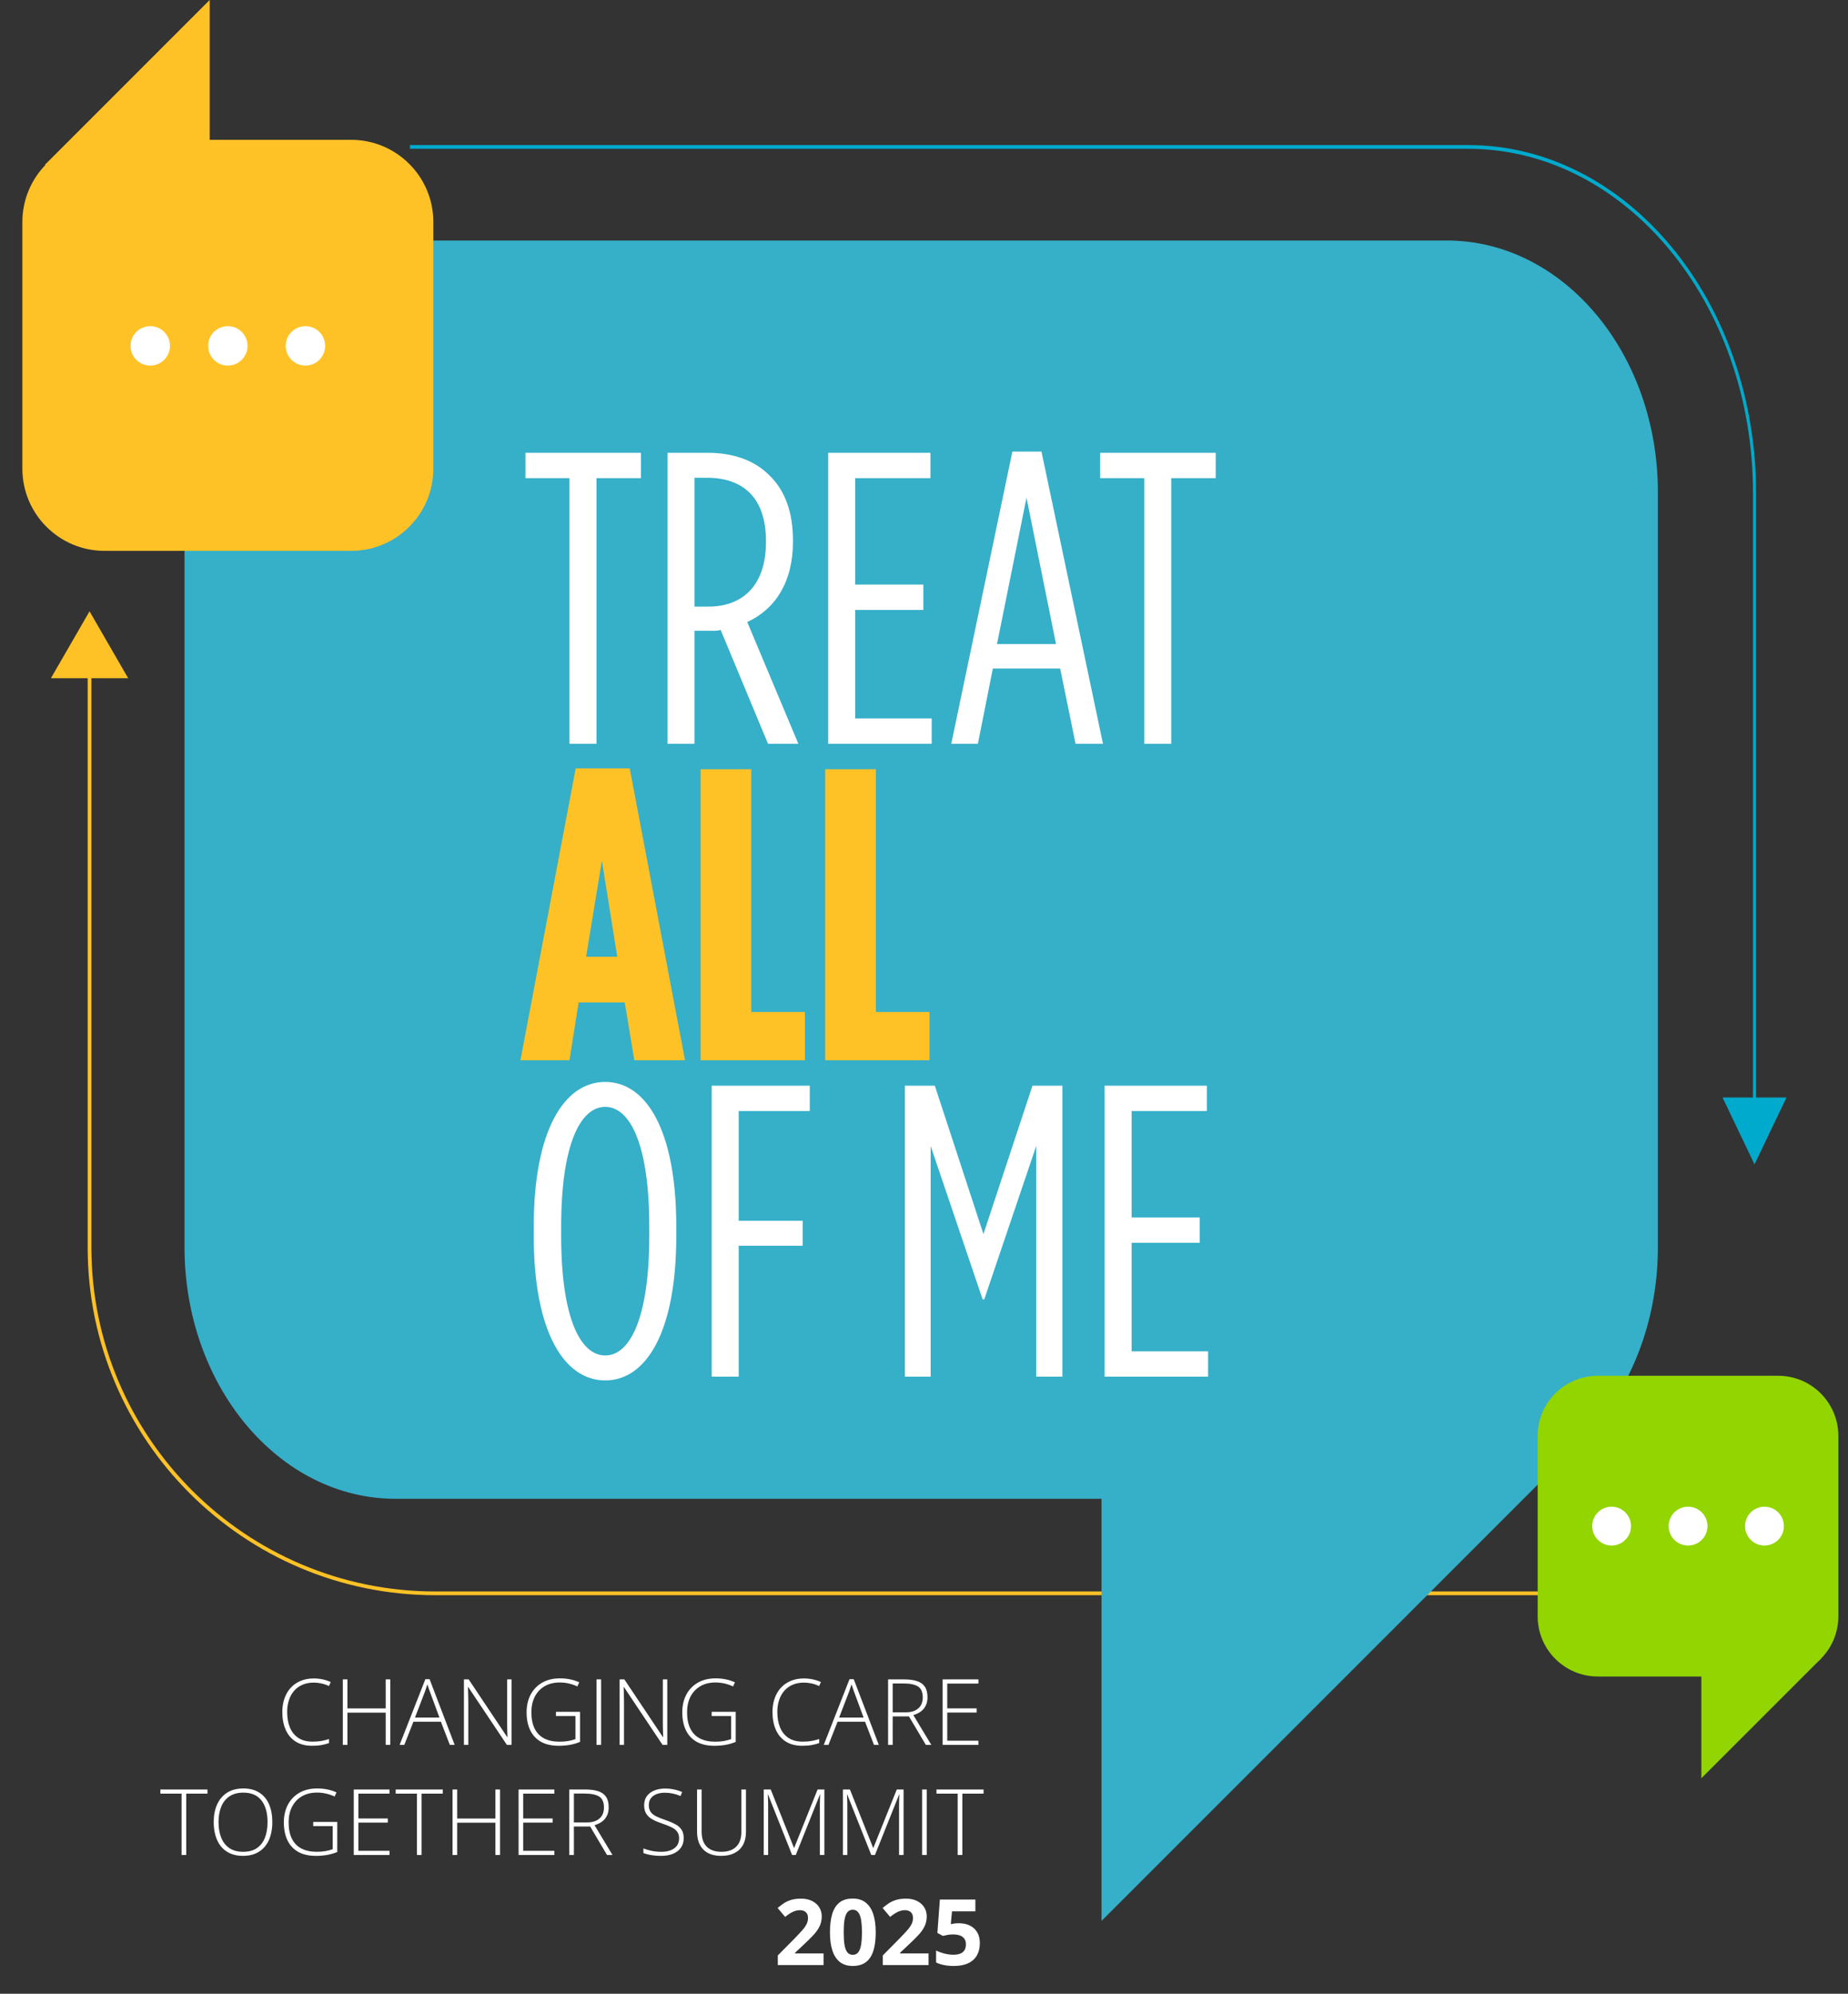
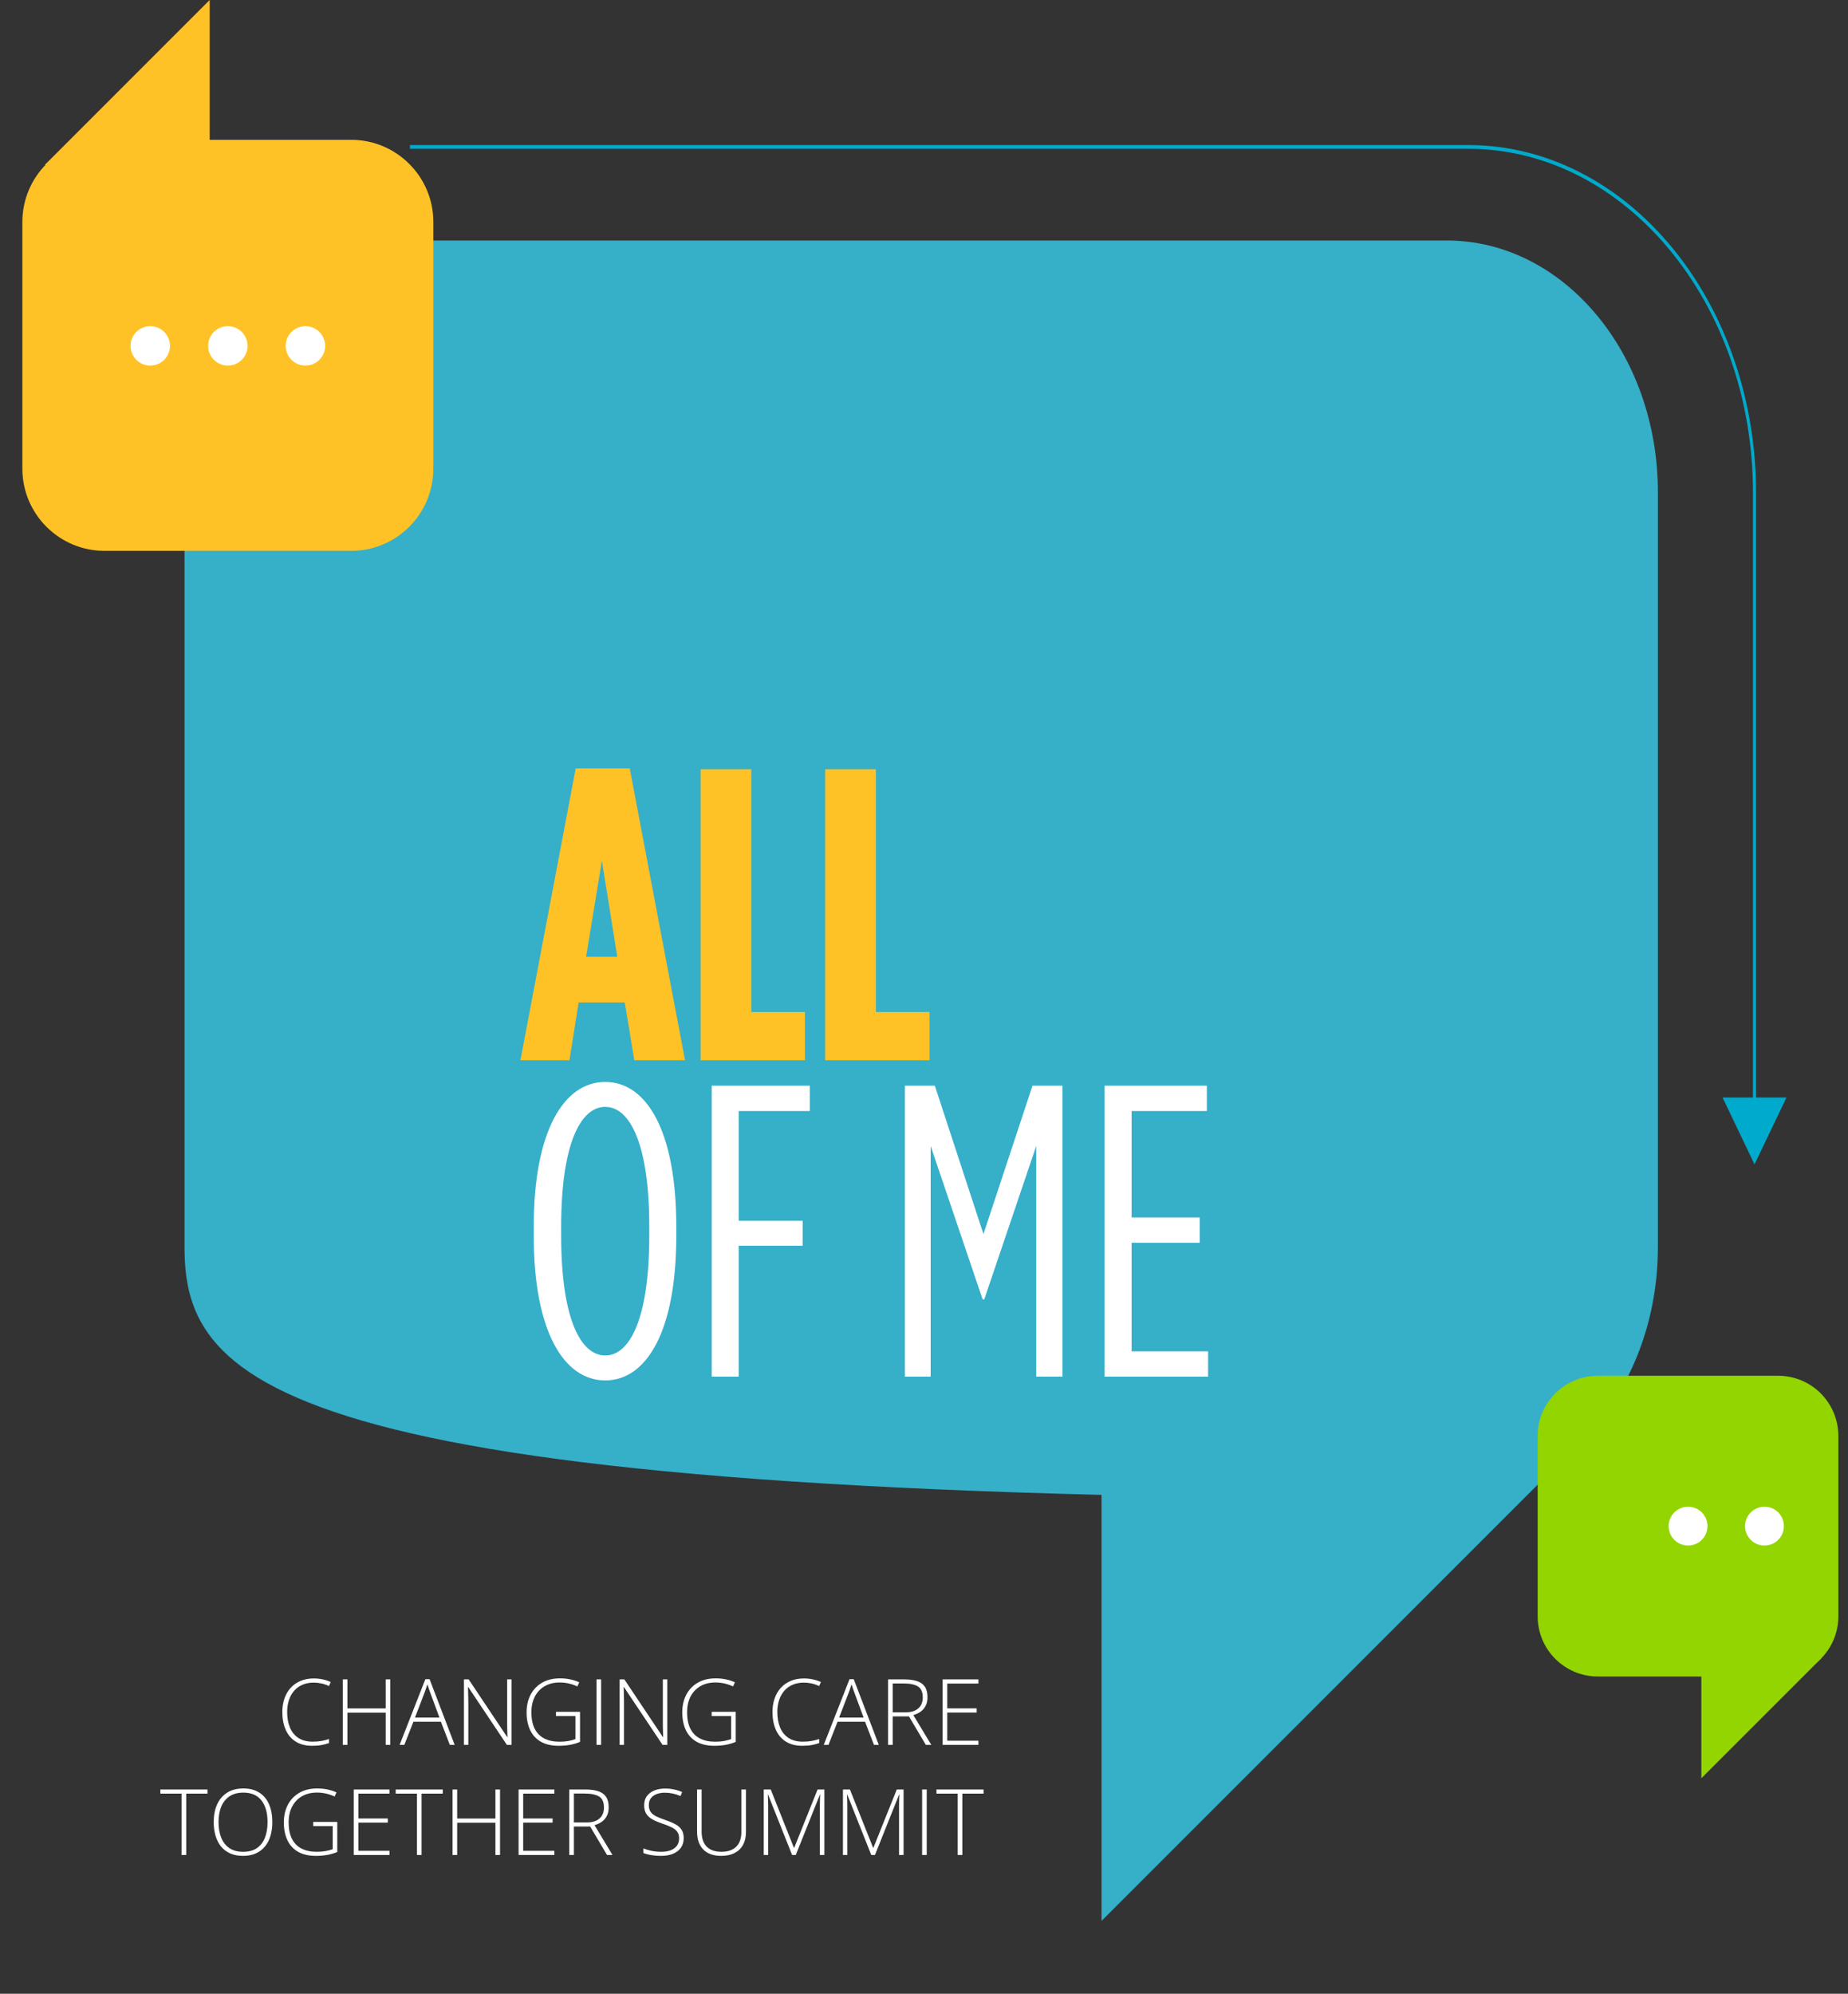
<svg xmlns="http://www.w3.org/2000/svg" width="661" height="713" viewBox="0 0 661 713" fill="none">
  <rect x="0" y="0" width="661" height="713" fill="#333333" stroke="none" />
  <path d="M112.195 601.732C110.7 601.732 109.365 601.988 108.19 602.501C107.015 603.003 106.022 603.719 105.21 604.648C104.398 605.577 103.779 606.688 103.352 607.98C102.925 609.261 102.711 610.677 102.711 612.225C102.711 614.361 103.047 616.23 103.72 617.832C104.393 619.424 105.402 620.657 106.748 621.533C108.104 622.409 109.792 622.847 111.81 622.847C112.985 622.847 114.053 622.761 115.014 622.59C115.976 622.409 116.867 622.179 117.69 621.901V623.343C116.91 623.632 116.029 623.866 115.046 624.048C114.075 624.23 112.942 624.32 111.65 624.32C109.311 624.32 107.346 623.818 105.755 622.815C104.174 621.811 102.983 620.401 102.182 618.585C101.381 616.77 100.981 614.65 100.981 612.225C100.981 610.484 101.232 608.888 101.734 607.435C102.236 605.972 102.967 604.706 103.928 603.638C104.9 602.56 106.081 601.727 107.469 601.139C108.857 600.541 110.438 600.242 112.211 600.242C113.332 600.242 114.4 600.354 115.415 600.579C116.44 600.792 117.401 601.107 118.299 601.524L117.658 602.966C116.793 602.538 115.906 602.229 114.998 602.036C114.091 601.833 113.156 601.732 112.195 601.732ZM139.605 624H137.955V612.466H124.274V624H122.624V600.579H124.274V610.96H137.955V600.579H139.605V624ZM160.896 624L157.708 615.718H147.872L144.62 624H142.937L152.149 600.498H153.655L162.626 624H160.896ZM157.179 614.228L153.943 605.449C153.858 605.224 153.751 604.936 153.623 604.584C153.505 604.231 153.377 603.857 153.238 603.462C153.11 603.067 152.982 602.693 152.854 602.341C152.747 602.715 152.63 603.088 152.501 603.462C152.373 603.836 152.25 604.199 152.133 604.552C152.016 604.893 151.903 605.203 151.797 605.481L148.432 614.228H157.179ZM182.988 624H181.306L167.464 603.286H167.384C167.406 603.863 167.422 604.45 167.432 605.048C167.454 605.636 167.47 606.244 167.48 606.874C167.502 607.494 167.512 608.135 167.512 608.797V624H165.942V600.579H167.64L181.434 621.229H181.514C181.503 620.759 181.487 620.214 181.466 619.594C181.455 618.975 181.439 618.34 181.418 617.688C181.407 617.037 181.402 616.422 181.402 615.846V600.579H182.988V624ZM198.864 612.177H207.467V622.927C206.345 623.397 205.149 623.749 203.878 623.984C202.607 624.208 201.256 624.32 199.825 624.32C197.336 624.32 195.238 623.85 193.529 622.911C191.831 621.96 190.544 620.588 189.668 618.793C188.792 616.999 188.355 614.842 188.355 612.321C188.355 609.972 188.83 607.884 189.78 606.057C190.741 604.231 192.114 602.8 193.897 601.764C195.681 600.728 197.817 600.21 200.306 600.21C201.587 600.21 202.794 600.328 203.926 600.563C205.069 600.798 206.153 601.15 207.178 601.62L206.521 603.094C205.507 602.624 204.471 602.271 203.413 602.036C202.367 601.801 201.304 601.684 200.225 601.684C198.111 601.684 196.29 602.138 194.763 603.046C193.246 603.943 192.082 605.192 191.27 606.794C190.469 608.386 190.069 610.223 190.069 612.305C190.069 614.666 190.458 616.625 191.238 618.185C192.018 619.744 193.155 620.913 194.65 621.693C196.156 622.473 197.983 622.863 200.129 622.863C201.304 622.863 202.356 622.777 203.285 622.606C204.225 622.435 205.074 622.211 205.832 621.933V613.683H198.864V612.177ZM213.362 624V600.579H215.012V624H213.362ZM238.674 624H236.992L223.15 603.286H223.07C223.091 603.863 223.107 604.45 223.118 605.048C223.14 605.636 223.156 606.244 223.166 606.874C223.188 607.494 223.198 608.135 223.198 608.797V624H221.628V600.579H223.326L237.12 621.229H237.2C237.189 620.759 237.173 620.214 237.152 619.594C237.141 618.975 237.125 618.34 237.104 617.688C237.093 617.037 237.088 616.422 237.088 615.846V600.579H238.674V624ZM254.55 612.177H263.152V622.927C262.031 623.397 260.835 623.749 259.564 623.984C258.293 624.208 256.942 624.32 255.511 624.32C253.022 624.32 250.924 623.85 249.215 622.911C247.517 621.96 246.23 620.588 245.354 618.793C244.478 616.999 244.04 614.842 244.04 612.321C244.04 609.972 244.516 607.884 245.466 606.057C246.427 604.231 247.8 602.8 249.583 601.764C251.367 600.728 253.503 600.21 255.991 600.21C257.273 600.21 258.48 600.328 259.612 600.563C260.755 600.798 261.839 601.15 262.864 601.62L262.207 603.094C261.193 602.624 260.157 602.271 259.099 602.036C258.053 601.801 256.99 601.684 255.911 601.684C253.797 601.684 251.976 602.138 250.448 603.046C248.932 603.943 247.768 605.192 246.956 606.794C246.155 608.386 245.755 610.223 245.755 612.305C245.755 614.666 246.144 616.625 246.924 618.185C247.704 619.744 248.841 620.913 250.336 621.693C251.842 622.473 253.669 622.863 255.815 622.863C256.99 622.863 258.042 622.777 258.971 622.606C259.911 622.435 260.76 622.211 261.518 621.933V613.683H254.55V612.177ZM287.519 601.732C286.024 601.732 284.689 601.988 283.514 602.501C282.339 603.003 281.346 603.719 280.534 604.648C279.723 605.577 279.103 606.688 278.676 607.98C278.249 609.261 278.035 610.677 278.035 612.225C278.035 614.361 278.372 616.23 279.044 617.832C279.717 619.424 280.726 620.657 282.072 621.533C283.429 622.409 285.116 622.847 287.135 622.847C288.309 622.847 289.377 622.761 290.339 622.59C291.3 622.409 292.192 622.179 293.014 621.901V623.343C292.234 623.632 291.353 623.866 290.371 624.048C289.399 624.23 288.267 624.32 286.974 624.32C284.635 624.32 282.67 623.818 281.079 622.815C279.498 621.811 278.307 620.401 277.506 618.585C276.705 616.77 276.305 614.65 276.305 612.225C276.305 610.484 276.556 608.888 277.058 607.435C277.56 605.972 278.291 604.706 279.253 603.638C280.225 602.56 281.405 601.727 282.793 601.139C284.181 600.541 285.762 600.242 287.535 600.242C288.656 600.242 289.724 600.354 290.739 600.579C291.764 600.792 292.726 601.107 293.623 601.524L292.982 602.966C292.117 602.538 291.23 602.229 290.323 602.036C289.415 601.833 288.48 601.732 287.519 601.732ZM312.607 624L309.419 615.718H299.582L296.33 624H294.648L303.86 600.498H305.365L314.337 624H312.607ZM308.89 614.228L305.654 605.449C305.568 605.224 305.462 604.936 305.333 604.584C305.216 604.231 305.088 603.857 304.949 603.462C304.821 603.067 304.693 602.693 304.564 602.341C304.458 602.715 304.34 603.088 304.212 603.462C304.084 603.836 303.961 604.199 303.844 604.552C303.726 604.893 303.614 605.203 303.507 605.481L300.143 614.228H308.89ZM323.34 600.579C325.198 600.579 326.747 600.782 327.986 601.187C329.235 601.593 330.175 602.261 330.805 603.19C331.436 604.119 331.751 605.374 331.751 606.955C331.751 608.14 331.532 609.16 331.094 610.014C330.667 610.858 330.074 611.552 329.316 612.097C328.557 612.642 327.681 613.058 326.688 613.347L333.112 624H331.158L325.118 613.811H319.303V624H317.653V600.579H323.34ZM323.18 602.036H319.303V612.353H323.965C325.877 612.353 327.366 611.894 328.434 610.976C329.513 610.057 330.052 608.738 330.052 607.019C330.052 605.128 329.486 603.825 328.354 603.11C327.222 602.394 325.497 602.036 323.18 602.036ZM349.965 624H337.165V600.579H349.965V602.068H338.815V610.944H349.341V612.433H338.815V622.51H349.965V624Z" fill="white" />
  <path d="M66.618 663.372H64.951V641.441H57.358V639.951H74.211V641.441H66.618V663.372ZM97.408 651.629C97.408 653.413 97.189 655.042 96.751 656.515C96.314 657.989 95.657 659.26 94.781 660.328C93.905 661.396 92.811 662.224 91.497 662.811C90.194 663.399 88.672 663.692 86.931 663.692C85.18 663.692 83.647 663.399 82.333 662.811C81.02 662.224 79.925 661.396 79.049 660.328C78.184 659.25 77.533 657.973 77.095 656.499C76.657 655.015 76.438 653.381 76.438 651.597C76.438 649.226 76.838 647.138 77.639 645.333C78.451 643.528 79.642 642.119 81.212 641.104C82.793 640.089 84.742 639.582 87.059 639.582C89.281 639.582 91.16 640.068 92.698 641.04C94.247 642.001 95.416 643.384 96.207 645.189C97.008 646.983 97.408 649.13 97.408 651.629ZM78.168 651.613C78.168 653.707 78.483 655.554 79.113 657.156C79.743 658.748 80.71 659.992 82.013 660.889C83.316 661.786 84.961 662.235 86.947 662.235C88.955 662.235 90.605 661.791 91.897 660.905C93.19 660.019 94.145 658.78 94.765 657.188C95.384 655.597 95.694 653.744 95.694 651.629C95.694 648.286 94.963 645.691 93.499 643.844C92.047 641.996 89.9 641.072 87.059 641.072C85.062 641.072 83.401 641.515 82.077 642.402C80.763 643.288 79.781 644.522 79.129 646.102C78.489 647.683 78.168 649.52 78.168 651.613ZM112.035 651.549H120.637V662.299C119.516 662.769 118.32 663.121 117.049 663.356C115.778 663.58 114.427 663.692 112.996 663.692C110.507 663.692 108.409 663.223 106.7 662.283C105.002 661.332 103.715 659.96 102.839 658.166C101.963 656.371 101.525 654.214 101.525 651.693C101.525 649.344 102.001 647.256 102.951 645.43C103.912 643.603 105.285 642.172 107.068 641.136C108.852 640.1 110.988 639.582 113.476 639.582C114.758 639.582 115.965 639.7 117.097 639.935C118.24 640.17 119.324 640.522 120.349 640.992L119.692 642.466C118.678 641.996 117.642 641.643 116.584 641.408C115.538 641.174 114.475 641.056 113.396 641.056C111.282 641.056 109.461 641.51 107.933 642.418C106.417 643.315 105.253 644.564 104.441 646.166C103.64 647.758 103.24 649.595 103.24 651.677C103.24 654.038 103.629 655.997 104.409 657.557C105.189 659.116 106.326 660.286 107.821 661.065C109.327 661.845 111.154 662.235 113.3 662.235C114.475 662.235 115.527 662.149 116.456 661.978C117.396 661.807 118.245 661.583 119.003 661.305V653.055H112.035V651.549ZM139.333 663.372H126.533V639.951H139.333V641.441H128.183V650.316H138.708V651.806H128.183V661.882H139.333V663.372ZM150.787 663.372H149.121V641.441H141.528V639.951H158.381V641.441H150.787V663.372ZM178.855 663.372H177.204V651.838H163.523V663.372H161.873V639.951H163.523V650.332H177.204V639.951H178.855V663.372ZM198.287 663.372H185.487V639.951H198.287V641.441H187.137V650.316H197.662V651.806H187.137V661.882H198.287V663.372ZM209.309 639.951C211.167 639.951 212.716 640.154 213.955 640.559C215.204 640.965 216.144 641.633 216.774 642.562C217.404 643.491 217.719 644.746 217.719 646.327C217.719 647.512 217.5 648.532 217.063 649.387C216.635 650.23 216.043 650.924 215.284 651.469C214.526 652.014 213.65 652.43 212.657 652.719L219.081 663.372H217.127L211.087 653.183H205.272V663.372H203.622V639.951H209.309ZM209.149 641.408H205.272V651.725H209.934C211.845 651.725 213.335 651.266 214.403 650.348C215.482 649.429 216.021 648.11 216.021 646.391C216.021 644.5 215.455 643.197 214.323 642.482C213.191 641.766 211.466 641.408 209.149 641.408ZM244.553 657.332C244.553 658.732 244.201 659.906 243.496 660.857C242.791 661.797 241.835 662.507 240.628 662.988C239.421 663.458 238.054 663.692 236.527 663.692C235.576 663.692 234.711 663.644 233.932 663.548C233.163 663.463 232.463 663.345 231.833 663.196C231.214 663.046 230.648 662.875 230.135 662.683V661.033C230.968 661.354 231.929 661.637 233.019 661.882C234.119 662.117 235.315 662.235 236.607 662.235C237.825 662.235 238.903 662.058 239.843 661.706C240.794 661.354 241.541 660.82 242.086 660.104C242.631 659.388 242.903 658.486 242.903 657.397C242.903 656.435 242.673 655.65 242.214 655.042C241.766 654.422 241.087 653.894 240.18 653.456C239.272 653.007 238.129 652.553 236.751 652.094C235.79 651.763 234.914 651.416 234.124 651.053C233.344 650.679 232.677 650.252 232.121 649.771C231.566 649.28 231.139 648.692 230.84 648.009C230.551 647.315 230.407 646.498 230.407 645.558C230.407 644.265 230.733 643.181 231.385 642.306C232.047 641.419 232.938 640.752 234.06 640.303C235.192 639.844 236.463 639.614 237.873 639.614C238.994 639.614 240.057 639.721 241.061 639.935C242.075 640.138 243.053 640.447 243.992 640.864L243.416 642.29C242.476 641.884 241.536 641.585 240.596 641.392C239.656 641.2 238.727 641.104 237.809 641.104C236.709 641.104 235.726 641.27 234.861 641.601C234.006 641.921 233.328 642.407 232.826 643.059C232.324 643.71 232.073 644.532 232.073 645.526C232.073 646.551 232.303 647.379 232.762 648.009C233.232 648.639 233.894 649.162 234.749 649.579C235.614 649.995 236.634 650.401 237.809 650.796C239.197 651.266 240.393 651.763 241.397 652.286C242.401 652.799 243.175 653.45 243.72 654.241C244.275 655.031 244.553 656.062 244.553 657.332ZM266.821 639.951V655.106C266.821 656.932 266.469 658.486 265.764 659.768C265.059 661.038 264.044 662.01 262.72 662.683C261.406 663.356 259.831 663.692 257.994 663.692C255.206 663.692 253.065 662.94 251.57 661.434C250.075 659.917 249.327 657.786 249.327 655.042V639.951H250.961V655.042C250.961 657.391 251.57 659.18 252.787 660.408C254.016 661.626 255.778 662.235 258.074 662.235C259.58 662.235 260.862 661.968 261.919 661.434C262.976 660.889 263.783 660.099 264.338 659.063C264.893 658.016 265.171 656.75 265.171 655.266V639.951H266.821ZM283.322 663.372L274.719 641.745H274.639C274.66 642.14 274.676 642.557 274.687 642.994C274.708 643.422 274.724 643.87 274.735 644.34C274.746 644.81 274.751 645.301 274.751 645.814V663.372H273.181V639.951H275.68L283.979 660.809H284.075L292.437 639.951H294.872V663.372H293.254V645.622C293.254 645.205 293.26 644.778 293.27 644.34C293.281 643.902 293.292 643.47 293.302 643.043C293.324 642.605 293.345 642.183 293.366 641.777H293.27L284.635 663.372H283.322ZM311.645 663.372L303.043 641.745H302.962C302.984 642.14 303 642.557 303.01 642.994C303.032 643.422 303.048 643.87 303.059 644.34C303.069 644.81 303.075 645.301 303.075 645.814V663.372H301.505V639.951H304.004L312.302 660.809H312.398L320.761 639.951H323.196V663.372H321.578V645.622C321.578 645.205 321.583 644.778 321.594 644.34C321.604 643.902 321.615 643.47 321.626 643.043C321.647 642.605 321.669 642.183 321.69 641.777H321.594L312.959 663.372H311.645ZM329.828 663.372V639.951H331.478V663.372H329.828ZM344.214 663.372H342.548V641.441H334.955V639.951H351.808V641.441H344.214V663.372Z" fill="white" />
-   <path d="M294.584 702.742H278.211V699.298L284.091 693.354C285.276 692.137 286.227 691.122 286.942 690.311C287.669 689.488 288.192 688.741 288.512 688.068C288.843 687.395 289.009 686.674 289.009 685.905C289.009 684.976 288.747 684.282 288.224 683.822C287.711 683.353 287.022 683.118 286.157 683.118C285.25 683.118 284.368 683.326 283.514 683.742C282.66 684.159 281.768 684.752 280.839 685.521L278.147 682.333C278.82 681.756 279.53 681.211 280.278 680.699C281.036 680.186 281.912 679.775 282.905 679.465C283.909 679.145 285.111 678.984 286.51 678.984C288.048 678.984 289.367 679.262 290.467 679.817C291.577 680.373 292.432 681.131 293.03 682.092C293.628 683.043 293.927 684.121 293.927 685.328C293.927 686.621 293.671 687.801 293.158 688.869C292.645 689.937 291.898 690.994 290.915 692.041C289.943 693.087 288.769 694.246 287.391 695.517L284.379 698.353V698.577H294.584V702.742ZM313.231 691.031C313.231 692.922 313.082 694.609 312.783 696.094C312.494 697.578 312.024 698.839 311.373 699.875C310.732 700.911 309.888 701.701 308.842 702.246C307.795 702.79 306.524 703.063 305.029 703.063C303.149 703.063 301.606 702.587 300.399 701.637C299.192 700.676 298.301 699.298 297.724 697.504C297.147 695.699 296.859 693.541 296.859 691.031C296.859 688.5 297.12 686.338 297.644 684.543C298.178 682.738 299.043 681.355 300.239 680.394C301.435 679.433 303.032 678.952 305.029 678.952C306.898 678.952 308.436 679.433 309.643 680.394C310.86 681.345 311.763 682.722 312.35 684.527C312.938 686.322 313.231 688.49 313.231 691.031ZM301.777 691.031C301.777 692.815 301.873 694.305 302.065 695.501C302.268 696.687 302.605 697.578 303.075 698.176C303.544 698.775 304.196 699.074 305.029 699.074C305.851 699.074 306.498 698.78 306.967 698.192C307.448 697.594 307.79 696.703 307.993 695.517C308.196 694.321 308.297 692.826 308.297 691.031C308.297 689.248 308.196 687.758 307.993 686.562C307.79 685.366 307.448 684.469 306.967 683.87C306.498 683.262 305.851 682.957 305.029 682.957C304.196 682.957 303.544 683.262 303.075 683.87C302.605 684.469 302.268 685.366 302.065 686.562C301.873 687.758 301.777 689.248 301.777 691.031ZM332.135 702.742H315.762V699.298L321.642 693.354C322.827 692.137 323.778 691.122 324.493 690.311C325.22 689.488 325.743 688.741 326.063 688.068C326.395 687.395 326.56 686.674 326.56 685.905C326.56 684.976 326.298 684.282 325.775 683.822C325.262 683.353 324.574 683.118 323.708 683.118C322.801 683.118 321.92 683.326 321.065 683.742C320.211 684.159 319.319 684.752 318.39 685.521L315.698 682.333C316.371 681.756 317.081 681.211 317.829 680.699C318.587 680.186 319.463 679.775 320.456 679.465C321.46 679.145 322.662 678.984 324.061 678.984C325.599 678.984 326.918 679.262 328.018 679.817C329.129 680.373 329.983 681.131 330.581 682.092C331.179 683.043 331.478 684.121 331.478 685.328C331.478 686.621 331.222 687.801 330.709 688.869C330.197 689.937 329.449 690.994 328.466 692.041C327.495 693.087 326.32 694.246 324.942 695.517L321.93 698.353V698.577H332.135V702.742ZM343.061 687.779C344.492 687.779 345.763 688.052 346.874 688.596C347.995 689.141 348.876 689.942 349.517 690.999C350.158 692.057 350.478 693.36 350.478 694.908C350.478 696.596 350.126 698.054 349.421 699.282C348.727 700.499 347.685 701.434 346.297 702.085C344.919 702.737 343.2 703.063 341.138 703.063C339.91 703.063 338.751 702.956 337.662 702.742C336.583 702.539 335.638 702.224 334.826 701.797V697.52C335.638 697.947 336.61 698.31 337.742 698.609C338.885 698.897 339.958 699.042 340.962 699.042C341.945 699.042 342.772 698.913 343.445 698.657C344.118 698.39 344.625 697.984 344.967 697.44C345.32 696.884 345.496 696.179 345.496 695.325C345.496 694.182 345.111 693.306 344.342 692.698C343.573 692.089 342.393 691.784 340.802 691.784C340.193 691.784 339.558 691.843 338.896 691.961C338.244 692.078 337.699 692.196 337.261 692.313L335.291 691.256L336.172 679.321H348.876V683.518H340.514L340.081 688.116C340.444 688.041 340.839 687.966 341.267 687.892C341.694 687.817 342.292 687.779 343.061 687.779Z" fill="white" />
  <g clip-path="url(#clip0_3610_2005)">
-     <path d="M603.825 570.469H155.7C87.141 570.469 31.359 514.687 31.359 446.129V227.419H32.695V446.129C32.695 513.953 87.876 569.134 155.7 569.134H603.825V570.469Z" fill="#FFC226" />
-     <path d="M32.027 218.616L45.839 242.534H18.215L32.027 218.616Z" fill="#FFC226" />
    <path d="M628.117 405.984H627.011V176.234C627.011 108.41 581.324 53.218 525.168 53.218H146.63V51.882H525.168C581.932 51.882 628.117 107.664 628.117 176.234V405.984Z" fill="#00AACC" />
    <path d="M627.564 416.401L616.129 392.484H639L627.564 416.401Z" fill="#00AACC" />
    <path d="M394 507V686.945L573.945 507" fill="#36AFC9" />
-     <path d="M141.494 86.011H517.506C559.175 86.011 593 126.335 593 176.011V446C593 495.676 559.175 536 517.506 536H141.494C99.834 536 66 495.676 66 446V176C66 126.324 99.825 86 141.494 86V86.011Z" fill="#36AFC9" />
+     <path d="M141.494 86.011H517.506C559.175 86.011 593 126.335 593 176.011V446C593 495.676 559.175 536 517.506 536C99.834 536 66 495.676 66 446V176C66 126.324 99.825 86 141.494 86V86.011Z" fill="#36AFC9" />
    <path d="M608.542 592.924V635.94L651.558 592.924" fill="#92D500" />
    <path d="M571.525 492H636.044C647.908 492 657.546 501.638 657.546 513.503V578.032C657.546 589.908 647.908 599.546 636.032 599.546H571.514C559.638 599.546 550 589.908 550 578.032V513.514C550 501.638 559.638 492 571.514 492H571.525Z" fill="#92D500" />
    <path d="M638.069 545.767C638.069 549.607 634.964 552.712 631.124 552.712C627.285 552.712 624.179 549.596 624.179 545.767C624.179 541.939 627.285 538.823 631.124 538.823C634.964 538.823 638.069 541.928 638.069 545.767Z" fill="white" />
    <path d="M610.735 545.767C610.735 549.607 607.63 552.712 603.79 552.712C599.95 552.712 596.845 549.596 596.845 545.767C596.845 541.939 599.95 538.823 603.79 538.823C607.63 538.823 610.735 541.928 610.735 545.767Z" fill="white" />
-     <path d="M583.389 545.767C583.389 549.607 580.284 552.712 576.444 552.712C572.604 552.712 569.499 549.596 569.499 545.767C569.499 541.939 572.604 538.823 576.444 538.823C580.284 538.823 583.389 541.928 583.389 545.767Z" fill="white" />
    <path d="M75 59V0L16 59" fill="#FFC226" />
    <path d="M37.402 50H125.598C141.822 50 155 63.177 155 79.4V167.6C155 183.823 141.832 197 125.598 197H37.402C21.178 197 8 183.823 8 167.6V79.4C8 63.177 21.178 50 37.402 50Z" fill="#FFC226" />
    <path d="M116.294 123.689C116.294 127.582 113.141 130.746 109.248 130.746C105.355 130.746 102.191 127.582 102.191 123.689C102.191 119.796 105.345 116.642 109.248 116.642C113.15 116.642 116.294 119.796 116.294 123.689Z" fill="white" />
    <path d="M88.541 123.689C88.541 127.582 85.387 130.746 81.494 130.746C77.601 130.746 74.447 127.582 74.447 123.689C74.447 119.796 77.601 116.642 81.494 116.642C85.387 116.642 88.541 119.796 88.541 123.689Z" fill="white" />
    <path d="M60.797 123.689C60.797 127.582 57.643 130.746 53.75 130.746C49.857 130.746 46.703 127.582 46.703 123.689C46.703 119.796 49.857 116.642 53.75 116.642C57.643 116.642 60.797 119.796 60.797 123.689Z" fill="white" />
-     <path d="M203.692 266H213.356V171.002H229.263V161.934H187.934V171.002H203.692V266ZM238.735 266H248.398V225.563H253.453C255.088 225.563 256.426 225.711 257.764 225.265L274.712 266H285.564L267.279 222.441C277.388 217.832 283.632 208.02 283.632 193.748V193.302C283.632 183.193 280.807 175.462 275.307 170.11C270.103 164.758 262.521 161.934 253.155 161.934H238.735V266ZM248.398 216.94V170.853H252.858C265.346 170.853 273.969 177.543 273.969 193.451V193.897C273.969 209.209 265.792 216.94 253.304 216.94H248.398ZM296.227 266H333.245V256.931H305.89V218.129H330.271V209.061H305.89V171.002H332.799V161.934H296.227V266ZM340.257 266H349.772L355.124 239.091H379.208L384.709 266H394.521L372.518 161.488H362.111L340.257 266ZM356.611 230.32L367.166 177.989L377.721 230.32H356.611ZM409.27 266H418.933V171.002H434.841V161.934H393.511V171.002H409.27V266Z" fill="white" />
    <path d="M186.15 379.161H203.692L206.963 358.496H223.465L226.884 379.161H245.022L225.249 274.797H205.922L186.15 379.161ZM209.639 342.143L215.288 307.801L220.789 342.143H209.639ZM250.587 379.161H287.903V361.915H268.725V275.094H250.587V379.161ZM295.158 379.161H332.473V361.915H313.295V275.094H295.158V379.161Z" fill="#FFC226" />
    <path d="M216.477 493.659C231.195 493.659 241.899 476.265 241.899 441.923V438.652C241.899 404.31 231.195 386.916 216.477 386.916C201.759 386.916 190.906 404.31 190.906 438.652V441.923C190.906 476.265 201.759 493.659 216.477 493.659ZM216.477 484.739C207.557 484.739 200.718 471.21 200.718 441.923V438.652C200.718 409.365 207.557 395.836 216.477 395.836C225.397 395.836 232.235 409.365 232.235 438.652V441.923C232.235 471.21 225.397 484.739 216.477 484.739ZM254.558 492.321H264.222V445.491H287.116V436.571H264.222V397.323H289.644V388.254H254.558V492.321ZM323.665 492.321H332.882V409.811L351.466 464.669H352.06L370.644 409.811V492.321H380.01V388.254H369.306L351.763 441.328L334.369 388.254H323.665V492.321ZM395.095 492.321H432.113V483.252H404.758V444.45H429.139V435.381H404.758V397.323H431.667V388.254H395.095V492.321Z" fill="white" />
  </g>
  <defs>
    <clipPath id="clip0_3610_2005">
      <rect width="661" height="690" fill="white" />
    </clipPath>
  </defs>
</svg>